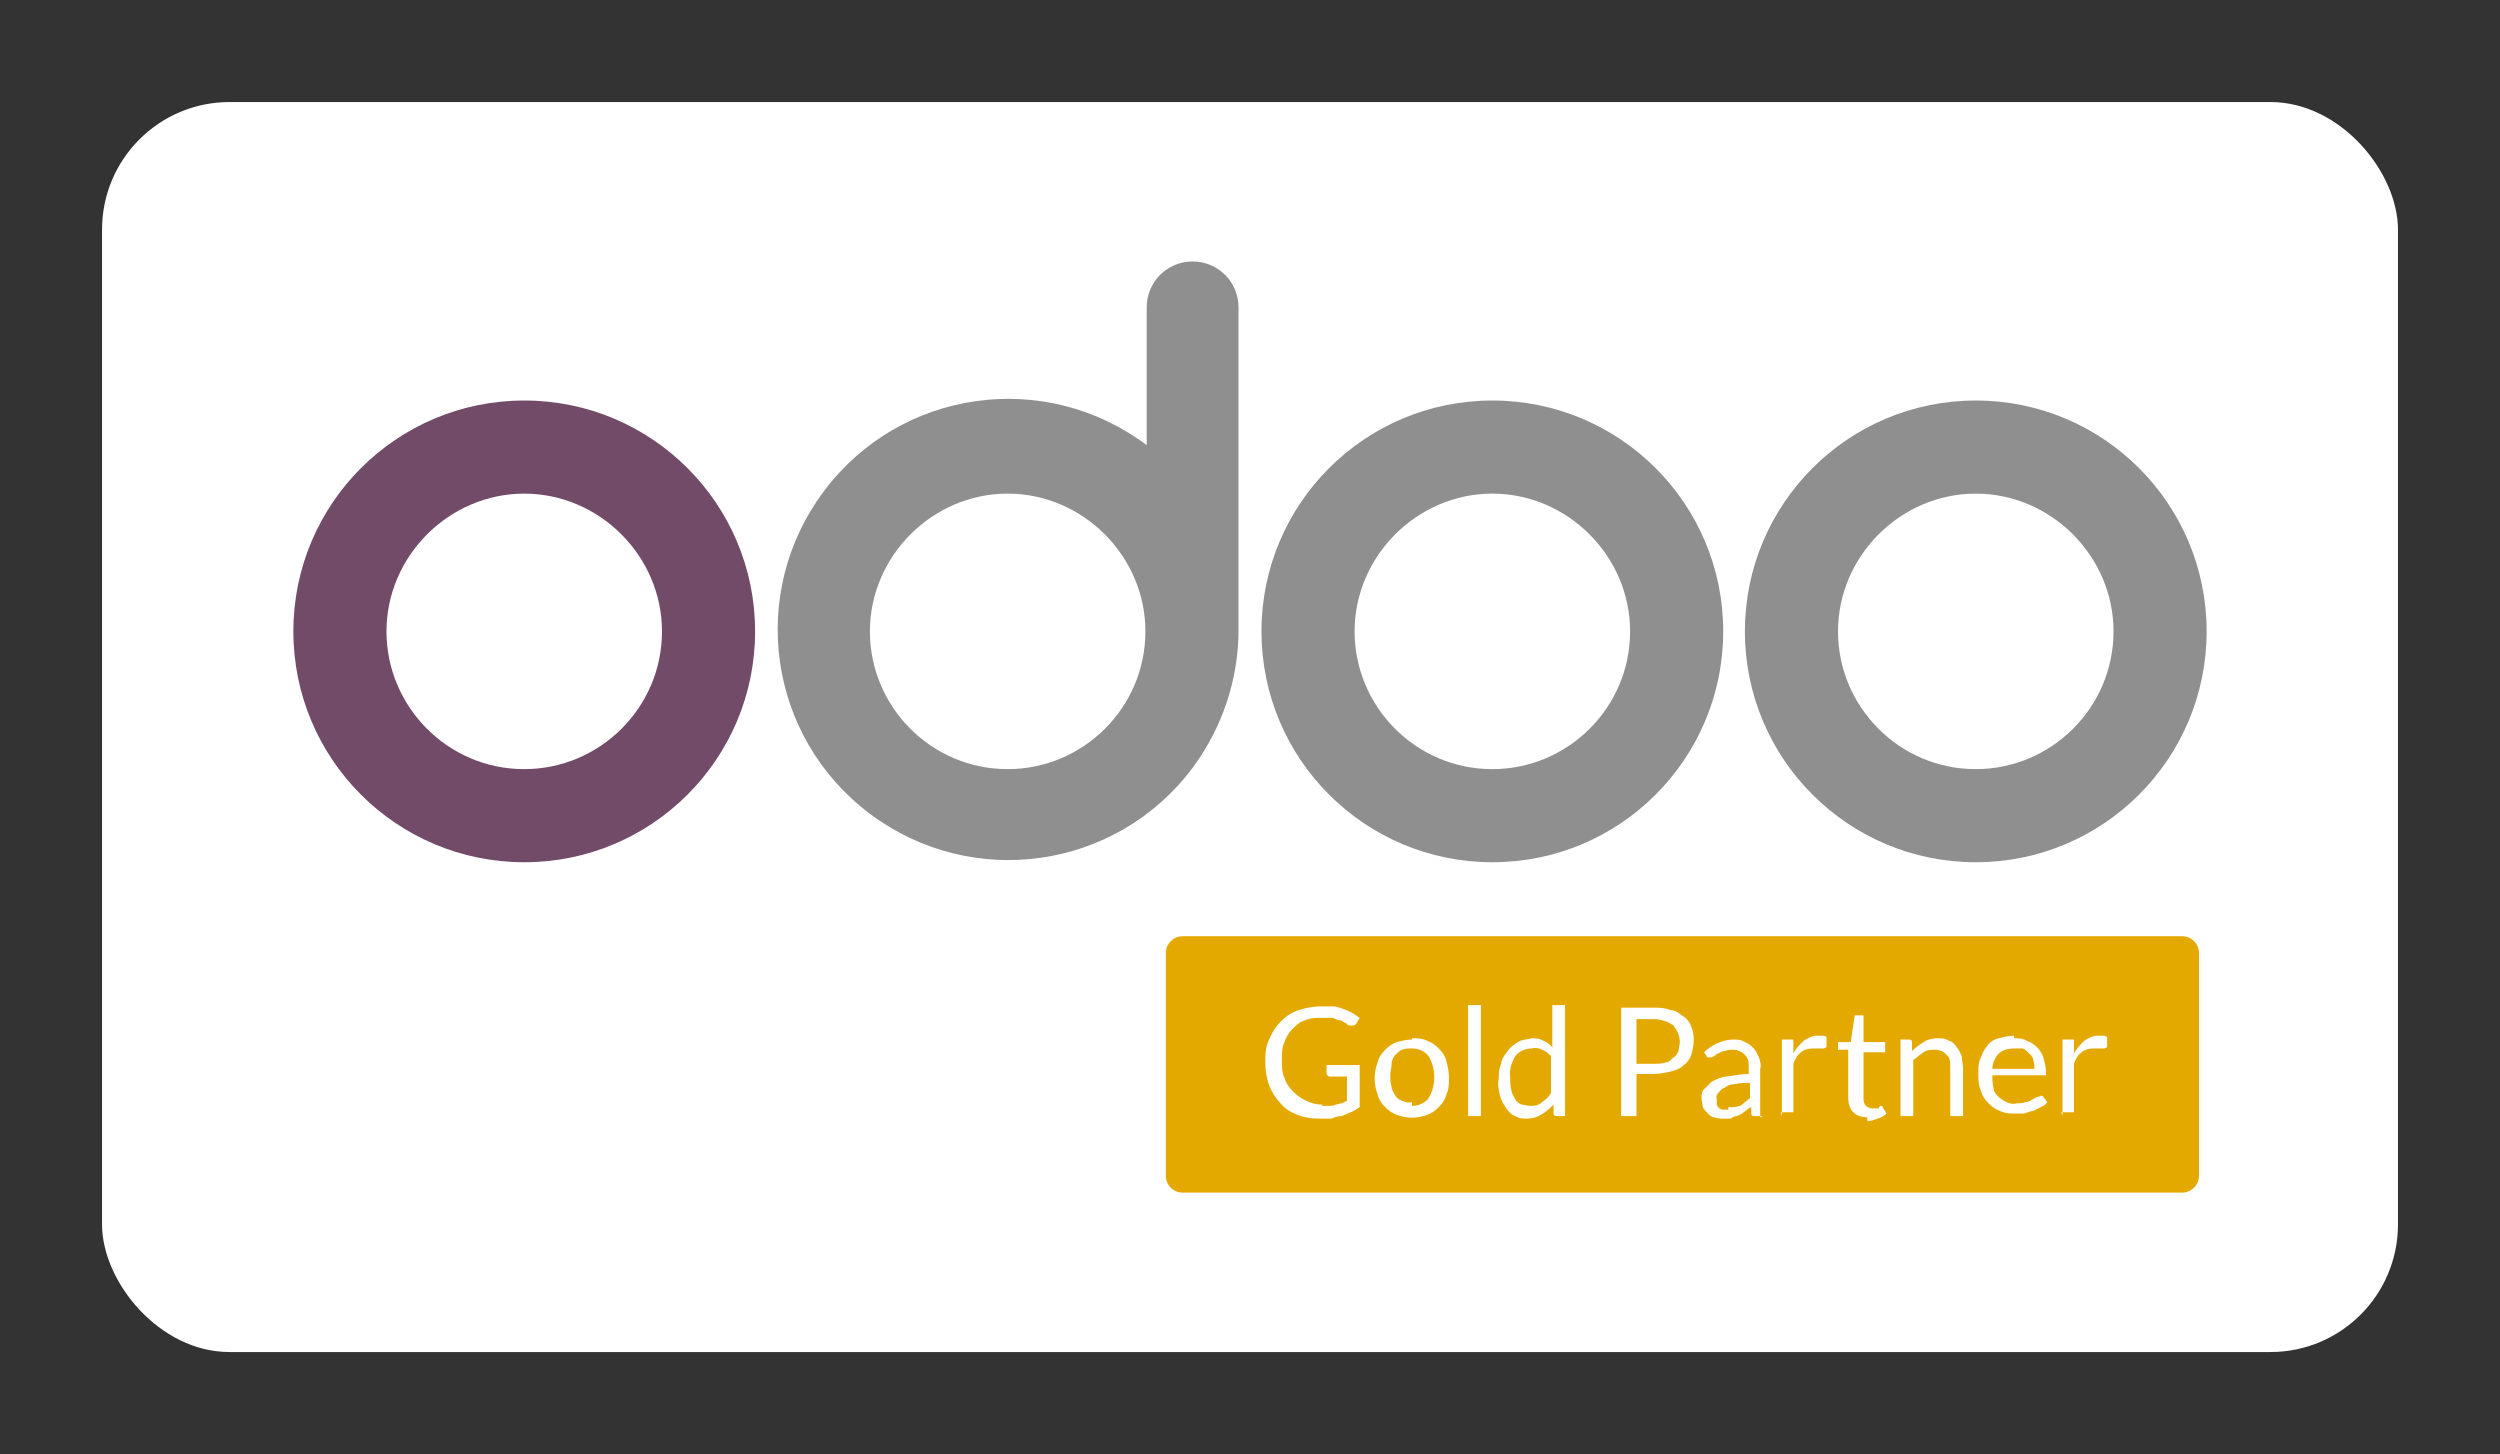
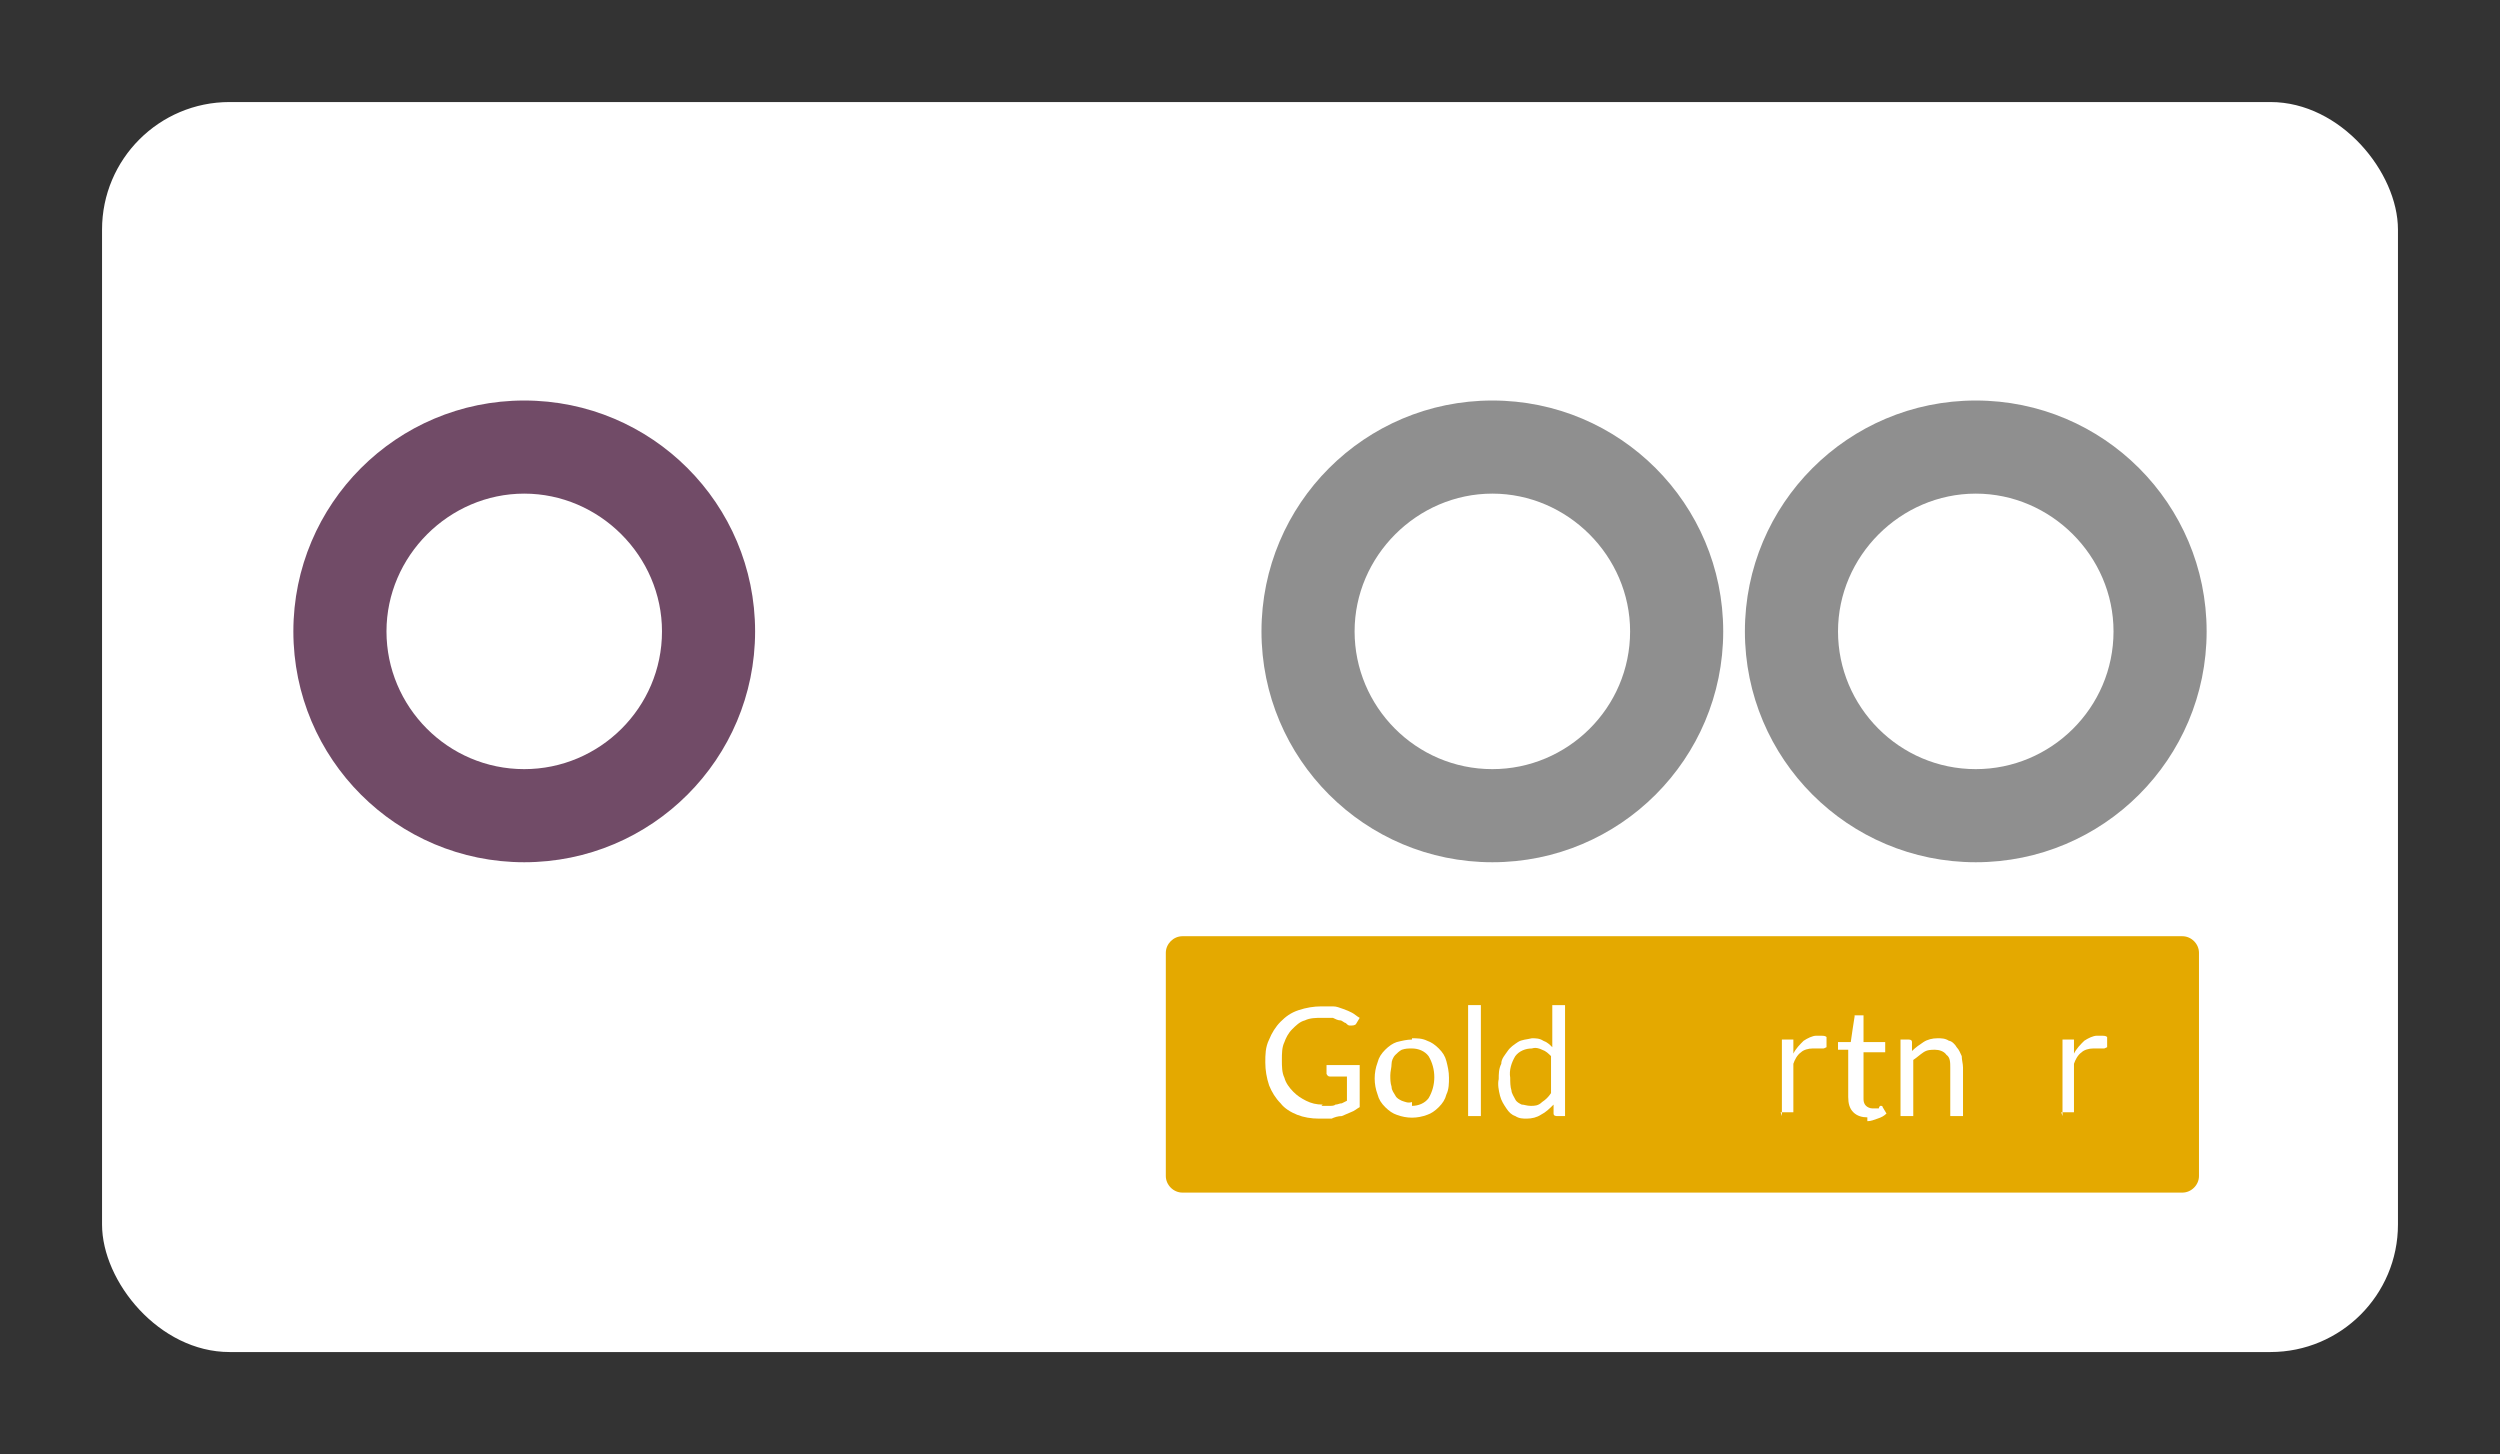
<svg xmlns="http://www.w3.org/2000/svg" id="a" width="196" height="114" viewBox="0 0 196 114">
  <rect x="0" y="0" width="196" height="114" fill="#333333" stroke="none" />
  <rect x="8" y="8" width="180" height="98" rx="10" ry="10" style="fill:#fff;" />
  <path d="m172.4,92.2c0,.7-.6,1.3-1.3,1.3h-78.4c-.7,0-1.3-.6-1.3-1.3v-17.5c0-.7.6-1.3,1.3-1.3h78.4c.7,0,1.3.6,1.3,1.3v17.5Z" style="fill:#e4a900;" />
  <path d="m103.6,86.7c.2,0,.4,0,.6,0,.2,0,.4,0,.5-.1.2,0,.3-.1.5-.1l.4-.2v-1.9h-1.3c-.1,0-.2,0-.3-.2v-.7h2.6v3.3c-.2.1-.4.3-.7.4-.2.1-.5.2-.7.3-.3,0-.6.1-.8.2-.3,0-.6,0-1,0-.6,0-1.2-.1-1.7-.3-.5-.2-1-.5-1.3-.9-.4-.4-.7-.9-.9-1.4-.2-.6-.3-1.2-.3-1.8,0-.6,0-1.2.3-1.8.2-.5.5-1,.9-1.4.4-.4.8-.7,1.4-.9.6-.2,1.2-.3,1.8-.3.3,0,.6,0,.9,0,.3,0,.5.1.8.2.3.1.5.2.7.3.2.1.4.3.6.4l-.3.5c0,0-.1.1-.3.1,0,0-.2,0-.2,0-.1,0-.2-.1-.3-.2-.1,0-.3-.2-.4-.2-.2,0-.4-.1-.6-.2-.3,0-.6,0-.9,0-.4,0-.9,0-1.3.2-.4.1-.7.4-1,.7-.3.3-.5.7-.6,1-.2.4-.2.9-.2,1.4,0,.5,0,1,.2,1.4.1.4.4.8.7,1.1.3.3.6.5,1,.7.4.2.8.3,1.3.3Z" style="fill:#fff;" />
  <path d="m110.7,81.4c.4,0,.8,0,1.2.2.3.1.6.3.9.6.3.3.5.6.6,1,.1.4.2.8.2,1.3,0,.4,0,.9-.2,1.3-.1.4-.3.7-.6,1-.3.3-.6.5-.9.6-.8.3-1.6.3-2.4,0-.3-.1-.6-.3-.9-.6-.3-.3-.5-.6-.6-1-.3-.8-.3-1.7,0-2.5.1-.4.3-.7.6-1,.3-.3.6-.5.9-.6.4-.1.8-.2,1.2-.2Zm0,5.3c.5,0,1-.2,1.3-.6.6-1,.6-2.3,0-3.3-.3-.4-.8-.6-1.3-.6-.3,0-.5,0-.8.1-.2.1-.4.3-.5.4-.2.2-.3.5-.3.7,0,.3-.1.6-.1.9,0,.3,0,.6.1.9,0,.3.2.5.3.7.1.2.3.3.5.4.3.1.5.2.8.1Z" style="fill:#fff;" />
  <path d="m116.1,78.8v8.7h-1v-8.7h1Z" style="fill:#fff;" />
  <path d="m122.1,87.5c-.1,0-.3,0-.3-.2v-.7c-.3.3-.6.6-1,.8-.3.2-.7.3-1.1.3-.3,0-.6,0-.9-.2-.3-.1-.5-.3-.7-.6-.2-.3-.4-.6-.5-1-.1-.4-.2-.9-.1-1.3,0-.4,0-.8.2-1.2,0-.4.3-.7.5-1,.2-.3.5-.5.8-.7.3-.2.7-.2,1.1-.3.3,0,.6,0,.9.2.3.1.5.3.7.5v-3.3h1v8.7h-.6Zm-2.1-.8c.3,0,.6,0,.9-.3.3-.2.5-.4.7-.7v-2.9c-.2-.2-.4-.4-.7-.5-.2-.1-.5-.2-.8-.1-.5,0-1,.2-1.3.6-.3.5-.5,1.1-.4,1.7,0,.3,0,.7.1,1,0,.2.2.5.3.7.1.2.3.3.5.4.2,0,.4.1.7.1h0Z" style="fill:#fff;" />
-   <path d="m128.3,84.3v3.2h-1.2v-8.5h2.5c.5,0,.9,0,1.4.2.4,0,.7.3,1,.5.3.2.5.5.6.8.3.7.2,1.5,0,2.2-.1.3-.3.6-.6.8-.3.3-.6.4-1,.5-.4.1-.9.2-1.4.2h-1.3Zm0-.9h1.4c.3,0,.6,0,.9-.1.2,0,.4-.2.6-.4.2-.1.3-.3.4-.5,0-.2.1-.5.1-.7,0-.5-.2-.9-.5-1.3-.4-.3-1-.5-1.5-.5h-1.4v3.5Z" style="fill:#fff;" />
-   <path d="m138.2,87.5h-.5c0,0-.2,0-.3,0,0,0-.1-.1-.1-.2v-.5c-.3.1-.4.3-.6.4-.1.1-.3.2-.5.3-.2,0-.4.1-.5.2-.2,0-.4,0-.6,0-.2,0-.4,0-.7-.1-.2,0-.4-.2-.5-.3-.1-.1-.3-.3-.4-.5,0-.2-.1-.5-.1-.7,0-.2,0-.5.2-.7.2-.2.4-.4.6-.6.4-.2.8-.4,1.2-.4.6-.1,1.2-.2,1.7-.2v-.5c0-.4,0-.7-.3-1-.2-.2-.5-.4-.9-.4-.2,0-.4,0-.7.1-.2,0-.3.1-.5.2-.1,0-.2.1-.3.2,0,0-.2.1-.3.1,0,0-.1,0-.2,0,0,0-.1,0-.1-.1l-.2-.3c.6-.6,1.5-1,2.3-1,.3,0,.6,0,.9.2.3.1.5.3.7.5.2.2.3.5.4.7.1.3.2.6.1.9v3.8h0Zm-2.7-.7c.2,0,.3,0,.5,0,.1,0,.3-.1.4-.1.1,0,.3-.2.4-.3.1,0,.2-.2.4-.3v-1.2c-.4,0-.8,0-1.2.1-.3,0-.6.1-.8.3-.2,0-.3.2-.5.4-.1.1-.2.3-.1.5,0,.1,0,.3,0,.4,0,.1.1.2.2.3,0,0,.2.1.3.1h.4Z" style="fill:#fff;" />
  <path d="m139.7,87.5v-6h.6c0,0,.2,0,.3,0,0,0,0,.1,0,.2v.9c.2-.4.5-.7.8-1,.3-.2.7-.4,1-.4.1,0,.3,0,.4,0,.1,0,.3,0,.4.1v.8c-.2.1-.2.1-.3.1,0,0-.2,0-.3,0-.2,0-.3,0-.5,0-.3,0-.7.1-.9.3-.3.2-.5.6-.6.9v3.8h-1Z" style="fill:#fff;" />
  <path d="m146.4,87.6c-.4,0-.8-.1-1.1-.4-.3-.3-.4-.7-.4-1.2v-3.7h-.7c0,0-.1,0-.1,0,0,0,0-.1,0-.2v-.4h1c0-.1.3-2,.3-2,0,0,0-.1,0-.1,0,0,.1,0,.2,0h.5v2.1h1.7v.8h-1.7v3.6c0,.2,0,.4.2.6.1.1.3.2.5.2,0,0,.2,0,.3,0h.2c0-.1.1-.2.1-.2,0,0,0,0,.1,0,0,0,.1,0,.1.1l.3.5c-.2.2-.4.3-.7.4-.3.1-.5.2-.8.2Z" style="fill:#fff;" />
  <path d="m149,87.5v-6h.6c.1,0,.3,0,.3.2v.7c.3-.3.6-.5.9-.7.3-.2.7-.3,1.1-.3.3,0,.6,0,.9.2.2,0,.5.3.6.5.2.2.3.5.4.7,0,.3.1.6.1.9v3.8h-1v-3.8c0-.4,0-.8-.3-1-.2-.3-.6-.4-.9-.4-.3,0-.6,0-.9.2-.3.2-.5.4-.8.6v4.4h-1Z" style="fill:#fff;" />
-   <path d="m157.9,81.4c.3,0,.7,0,1,.2.3.1.6.3.8.5.2.2.4.5.5.8.1.4.2.7.2,1.1,0,.2,0,.3,0,.3s-.1,0-.2,0h-4c0,.3,0,.7.1,1,0,.3.2.5.4.7.2.2.4.3.6.4.2.1.5.2.8.1.2,0,.5,0,.7-.1.2,0,.4-.1.5-.2.1,0,.2-.1.4-.2,0,0,.2,0,.3-.1,0,0,.2,0,.2.1l.3.4c-.1.2-.3.3-.5.4-.2.1-.4.2-.6.3-.2,0-.4.1-.7.2-.2,0-.4,0-.7,0-.4,0-.8,0-1.2-.2-.3-.1-.6-.3-.9-.6-.3-.3-.5-.6-.6-1-.2-.4-.2-.9-.2-1.4,0-.4,0-.8.2-1.2.1-.3.3-.7.5-.9.2-.3.5-.5.9-.6.4-.1.8-.2,1.2-.2Zm0,.8c-.4,0-.9.1-1.2.4-.3.3-.5.8-.5,1.2h3.3c0-.2,0-.5-.1-.7,0-.2-.2-.4-.3-.5-.1-.1-.3-.3-.5-.4-.2,0-.4,0-.7,0h0Z" style="fill:#fff;" />
  <path d="m161.7,87.5v-6h.6c0,0,.2,0,.3,0,0,0,0,.1,0,.2v.9c.2-.4.5-.7.8-1,.3-.2.7-.4,1-.4.1,0,.3,0,.4,0,.1,0,.3,0,.4.1v.8c-.2.1-.2.1-.3.1,0,0-.2,0-.3,0-.2,0-.3,0-.5,0-.3,0-.7.1-.9.3-.3.2-.5.6-.6.9v3.8h-1Z" style="fill:#fff;" />
  <path d="m154.9,31.4c-10,0-18.1,8.1-18.1,18.1s8.1,18.1,18.1,18.1,18.1-8.1,18.1-18.1-8.1-18.1-18.1-18.1Zm0,28.9c-6,0-10.8-4.9-10.8-10.8s4.9-10.8,10.8-10.8,10.8,4.9,10.8,10.8h0c0,6-4.9,10.8-10.8,10.8Z" style="fill:#8f8f8f;" />
  <path d="m117,31.4c-10,0-18.1,8.1-18.1,18.1s8.1,18.1,18.1,18.1,18.1-8.1,18.1-18.1-8.1-18.1-18.1-18.1Zm0,28.9c-6,0-10.8-4.9-10.8-10.8s4.9-10.8,10.8-10.8,10.8,4.9,10.8,10.8h0c0,6-4.9,10.8-10.8,10.8Z" style="fill:#8f8f8f;" />
  <path d="m41.1,31.4c-10,0-18.1,8.1-18.1,18.1s8.1,18.1,18.1,18.1,18.1-8.1,18.1-18.1-8.1-18.1-18.1-18.1Zm0,28.9c-6,0-10.8-4.9-10.8-10.8s4.9-10.8,10.8-10.8,10.8,4.9,10.8,10.8h0c0,6-4.9,10.8-10.8,10.8Z" style="fill:#714b67;" />
-   <path d="m93.5,20.5c-2,0-3.6,1.6-3.6,3.6v10.8c-8-6-19.3-4.4-25.3,3.6-6,8-4.4,19.3,3.6,25.3,8,6,19.3,4.4,25.3-3.6,2.3-3.1,3.6-6.9,3.6-10.8h0v-25.3c0-2-1.6-3.6-3.6-3.6Zm-14.5,39.8c-6,0-10.8-4.9-10.8-10.8s4.9-10.8,10.8-10.8,10.8,4.9,10.8,10.8h0c0,6-4.9,10.8-10.8,10.8Z" style="fill:#8f8f8f;" />
</svg>